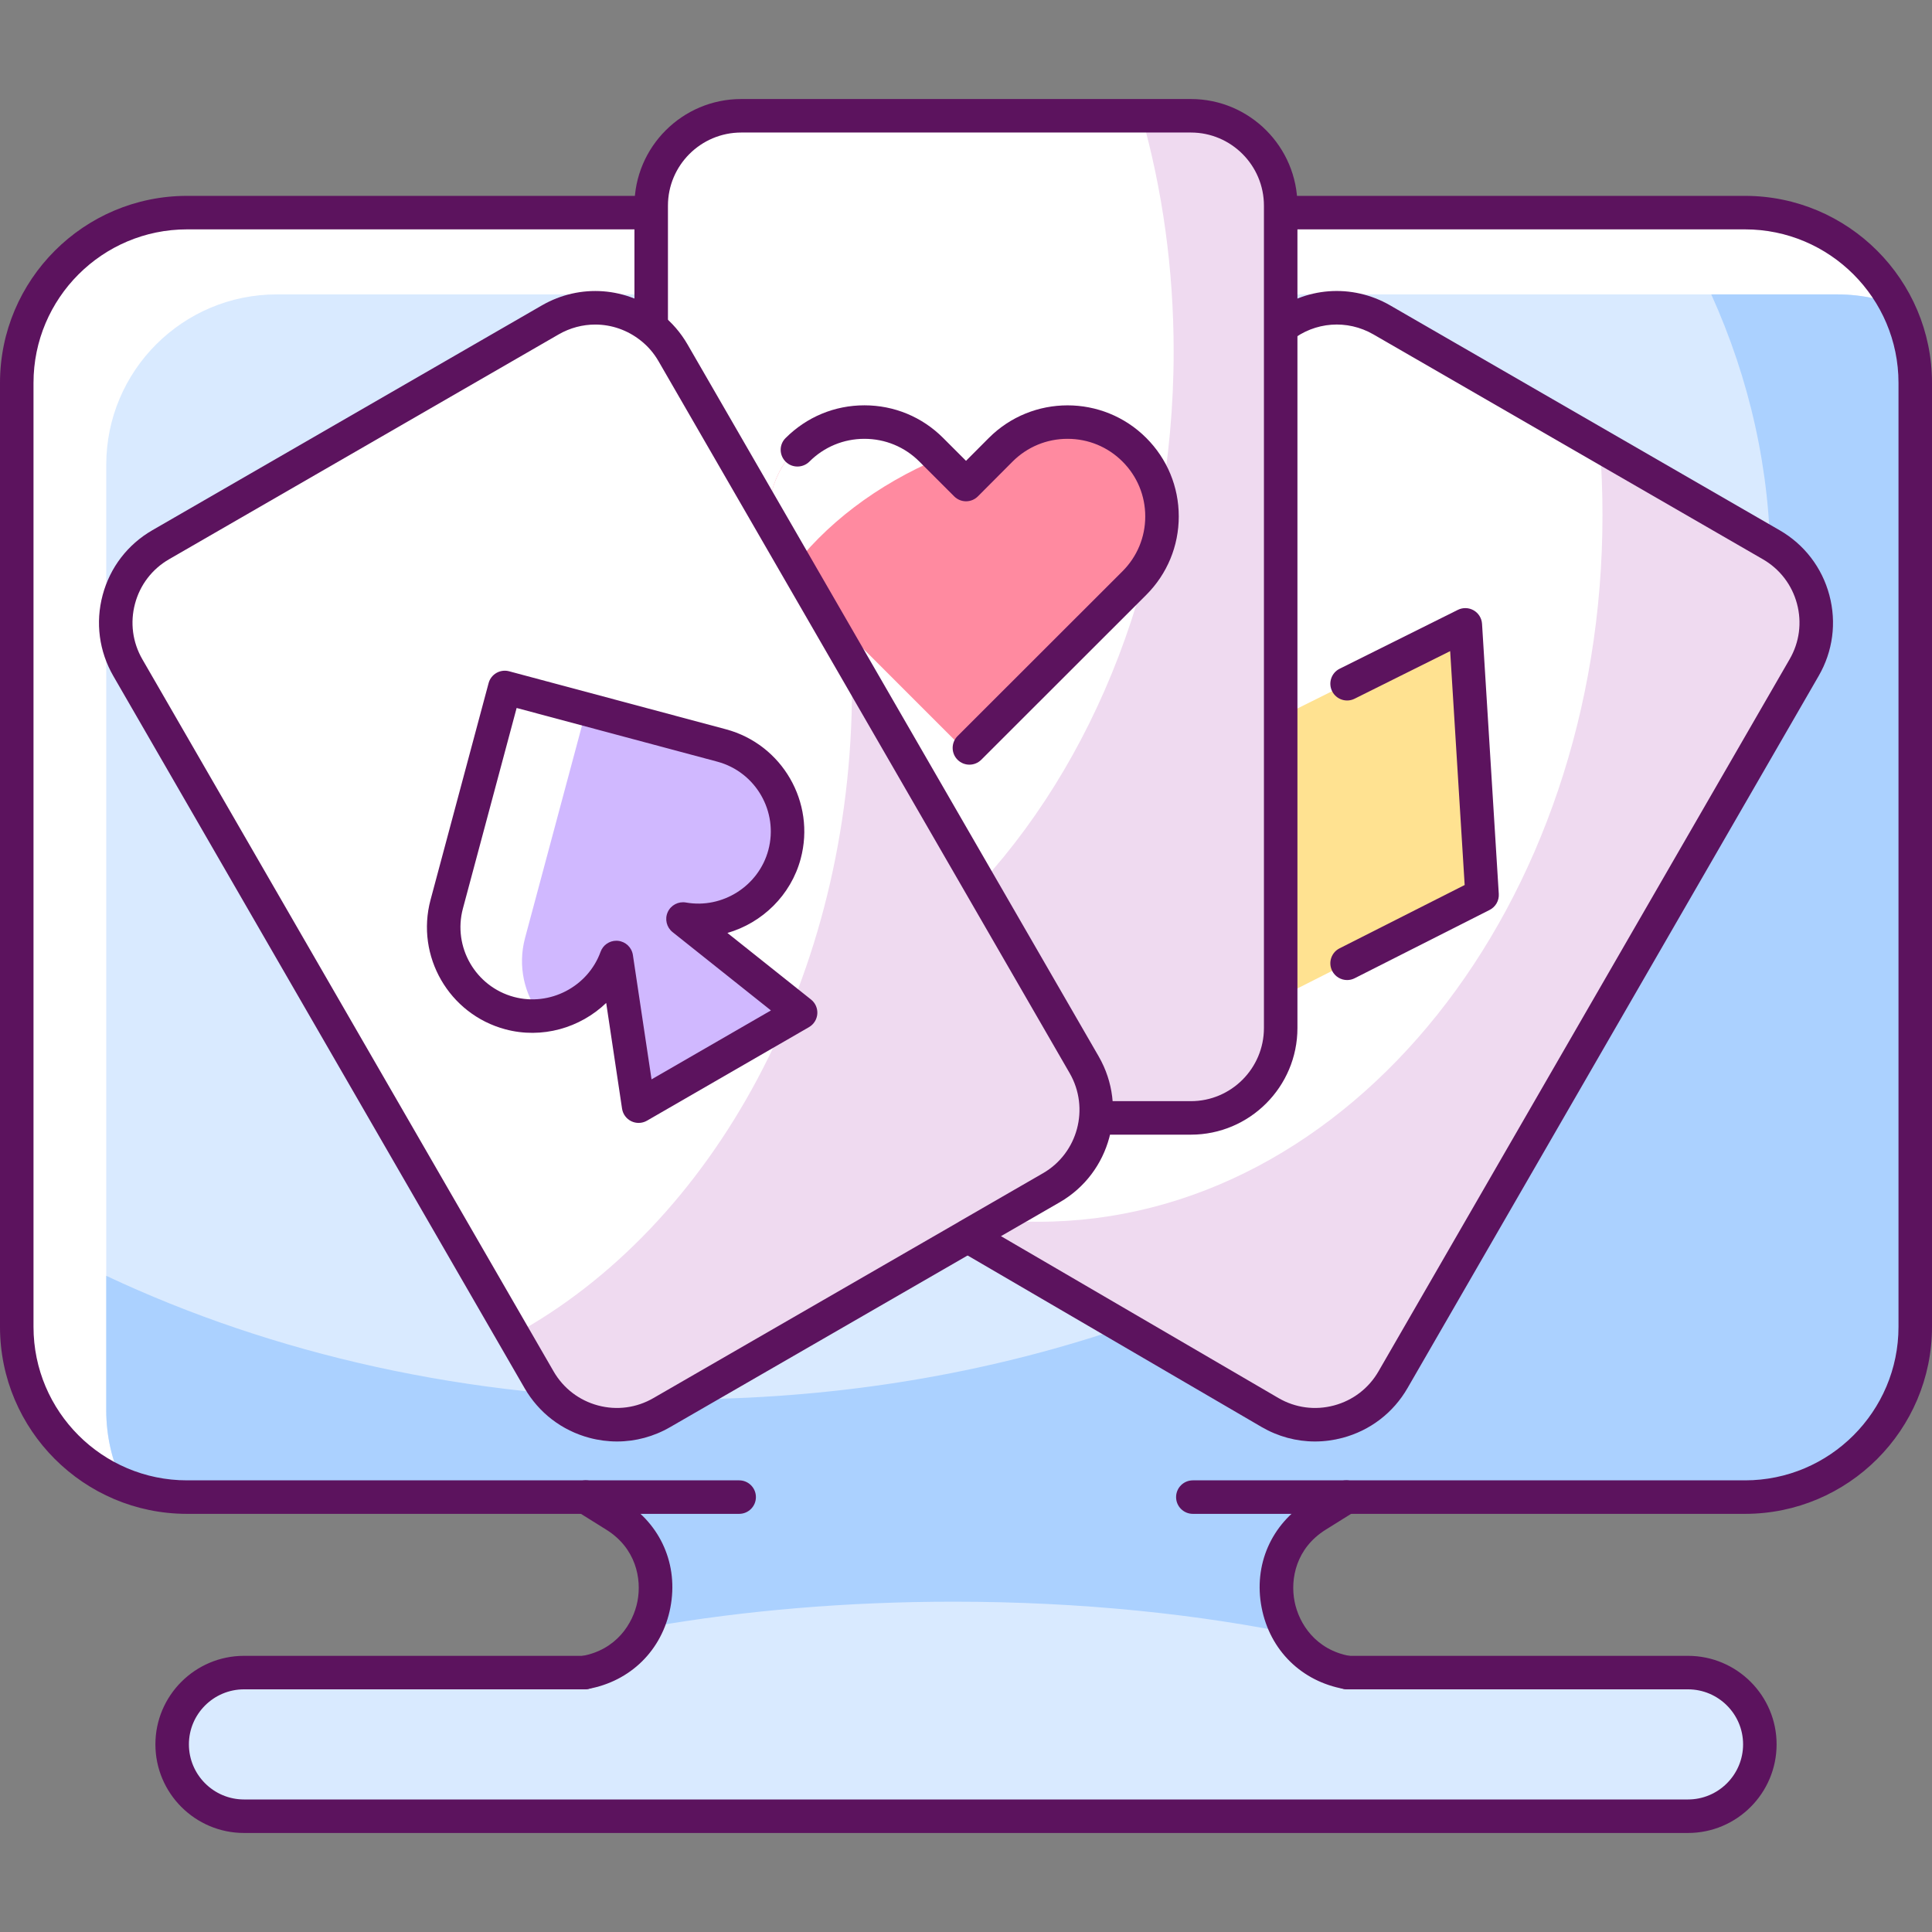
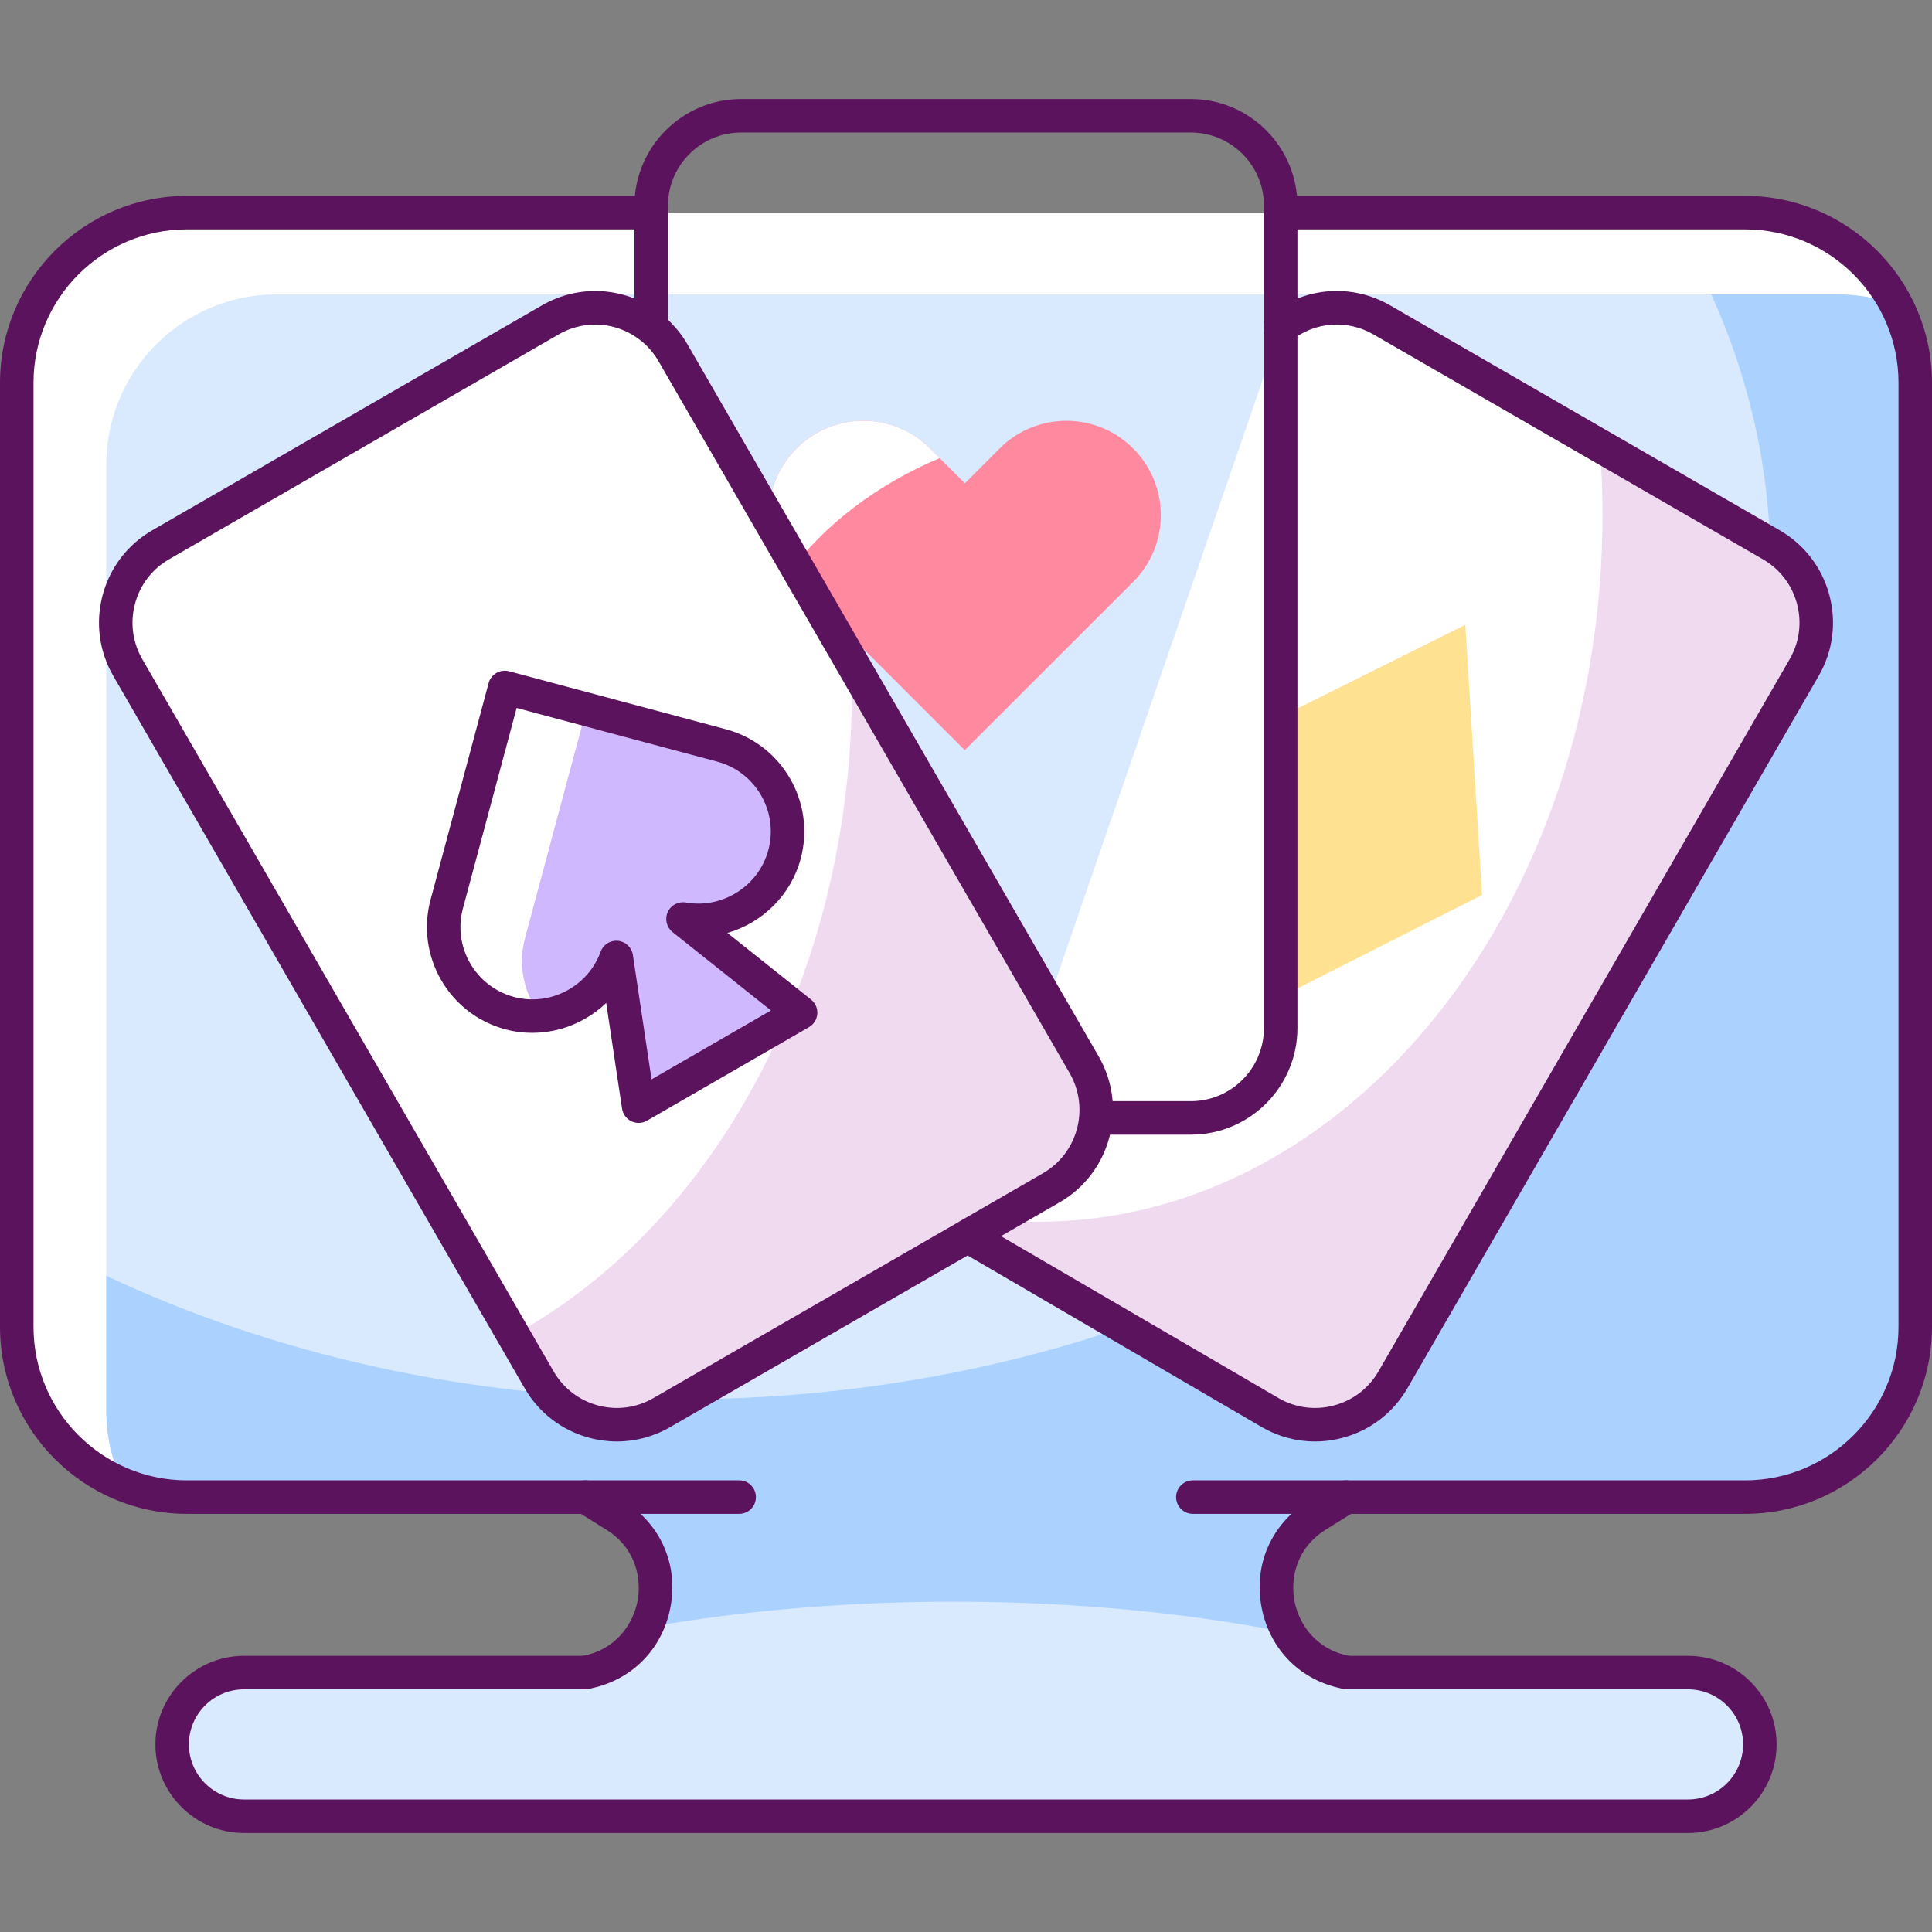
<svg xmlns="http://www.w3.org/2000/svg" enable-background="new 0 0 5000 5000" viewBox="0 0 5000 5000" id="card-game">
  <rect x="0" y="0" width="5000" height="5000" fill="#808080" stroke="none" />
  <path fill="#fff" d="M4983.94,991.095v2446.822c0,243.643-197.69,441.33-441.33,441.33H504.75    c-67.343,0-130.933-15.03-187.861-41.91c-150.005-70.519-253.469-222.831-253.469-399.42V991.095    c0-243.35,197.394-440.751,441.33-440.751h4037.86c176.585,0,328.898,103.76,399.417,253.469    C4968.911,860.747,4983.94,924.044,4983.94,991.095z" />
  <path fill="#d9eaff" d="M4983.94,991.095v2446.822c0,243.643-197.69,441.33-441.33,441.33H504.75    c-67.343,0-130.933-15.03-187.861-41.91c-26.884-56.936-41.913-120.518-41.913-187.572V1202.947    c0-243.354,197.69-441.041,441.33-441.041h4038.149c67.054,0,130.637,15.029,187.572,41.906    C4968.911,860.747,4983.94,924.044,4983.94,991.095z" />
  <path fill="#abd1ff" d="M4983.94,991.095v2446.822c0,243.643-197.69,441.33-441.33,441.33H504.75    c-67.343,0-130.933-15.03-187.861-41.91c-26.884-56.936-41.913-120.518-41.913-187.572V3301.79    c430.64,202.601,938.149,319.651,1481.214,319.651c1560.404,0,2825.723-965.894,2825.723-2157.512    c0-245.665-53.753-482.082-153.181-702.024h325.723c67.054,0,130.637,15.029,187.572,41.906    C4968.911,860.747,4983.94,924.044,4983.94,991.095z" />
  <path fill="#d9eaff" d="M3509.253,3879.182l-76.359,47.651c-172.629,107.727-121.514,371.583,78.855,407.051l-0.105,0.147    h883.121c103.097,0,186.304,83.207,186.304,185.973c0,102.766-83.207,186.304-186.304,186.304H652.439    c-103.097,0-186.304-83.538-186.304-186.304c0-102.766,83.207-185.973,186.304-185.973h883.121l-0.105-0.147    c200.369-35.468,251.484-299.325,78.855-407.051l-76.359-47.651H3509.253z" />
  <path fill="#abd1ff" d="M3509.373,3861.905l-76.594,47.688c-121.097,75.433-132.083,227.746-58.671,324.277    c-269.077-56.646-578.035-88.73-906.354-88.73c-277.749,0-541.329,23.123-778.907,64.165    c54.917-96.242,36.706-230.35-74.562-299.711l-76.297-47.688H3509.373z" />
  <path fill="#5c135e" d="M1513.249,4371.85c-20.632,0-38.921-14.783-42.64-35.803     c-4.17-23.578,11.558-46.073,35.132-50.247c89.005-15.756,132.76-83.544,144.036-141.729     c11.269-58.185-4.008-137.407-80.693-185.258l-76.248-47.583c-20.307-12.677-26.503-39.419-13.823-59.733     c12.687-20.304,39.422-26.499,59.73-13.826l76.248,47.583c95.335,59.493,141.277,164.986,119.904,275.308     c-21.366,110.325-103.386,191.029-214.039,210.617C1518.301,4371.631,1515.754,4371.85,1513.249,4371.85z" />
  <path fill="#5c135e" d="M4368.431 4743.723H631.569c-126.487 0-229.386-102.902-229.386-229.386 0-126.3 102.899-229.051 229.386-229.051h881.834c23.941 0 43.353 19.412 43.353 43.353 0 23.941-19.411 43.353-43.353 43.353H631.569c-78.675 0-142.681 63.857-142.681 142.346 0 78.675 64.006 142.681 142.681 142.681h3736.861c78.668 0 142.674-64.006 142.674-142.681 0-78.488-64.006-142.346-142.674-142.346h-881.834c-23.941 0-43.353-19.412-43.353-43.353 0-23.941 19.411-43.353 43.353-43.353h881.834c126.48 0 229.379 102.751 229.379 229.051C4597.81 4640.82 4494.911 4743.723 4368.431 4743.723zM4516.065 3917.833H3087.059c-23.941 0-43.353-19.411-43.353-43.353 0-23.945 19.411-43.352 43.353-43.352h1429.006c219.035 0 397.229-178.198 397.229-397.233V990.844c0-219.035-178.195-397.233-397.229-397.233H3314.406c-23.941 0-43.353-19.408-43.353-43.353 0-23.941 19.411-43.353 43.353-43.353h1201.659C4782.905 506.906 5000 724 5000 990.844v2443.05C5000 3700.738 4782.905 3917.833 4516.065 3917.833zM1912.941 3917.833H483.935C217.095 3917.833 0 3700.738 0 3433.894V990.844C0 724 217.095 506.906 483.935 506.906h1201.348c23.941 0 43.353 19.411 43.353 43.353 0 23.945-19.411 43.353-43.353 43.353H483.935c-219.035 0-397.229 178.198-397.229 397.233v2443.05c0 219.035 178.194 397.233 397.229 397.233h1429.006c23.941 0 43.353 19.408 43.353 43.352C1956.293 3898.421 1936.882 3917.833 1912.941 3917.833z" />
  <path fill="#5c135e" d="M3486.751,4371.85c-2.505,0-5.052-0.219-7.606-0.67     c-110.654-19.588-192.674-100.295-214.046-210.621c-21.373-110.322,24.576-215.814,119.911-275.304l76.248-47.583     c20.322-12.669,47.05-6.485,59.73,13.826c12.68,20.314,6.485,47.057-13.823,59.733l-76.248,47.583     c-76.686,47.851-91.962,127.073-80.694,185.254c11.269,58.188,55.031,125.976,144.036,141.732     c23.574,4.174,39.302,26.668,35.132,50.247C3525.673,4357.067,3507.384,4371.85,3486.751,4371.85z" />
  <g>
    <path fill="#fff" d="M3314.538,847.574c72.652-57.997,176.173-68.91,261.61-19.644l1007.775,581.84     c111.316,64.233,149.669,206.731,85.125,318.048L3605.146,3570.623c-64.233,111.317-206.731,149.669-318.048,85.125     l-782.958-456.804L3314.538,847.574z" />
    <path fill="#efdaf0" d="M4668.907,1727.799L3605.033,3570.574c-64.161,111.274-206.645,149.712-317.919,85.262     l-782.943-456.935l16.758-48.846c54.339,7.801,109.828,11.851,165.903,11.851c806.645,0,1460.398-818.788,1460.398-1828.902     c0-60.696-2.307-120.521-6.936-179.479l443.645,256.355C4695.205,1474.045,4733.647,1616.532,4668.907,1727.799z" />
    <polygon fill="#ffe291" points="3302.434 2586.05 3835.575 2316.206 3792.233 1617.125 3302.434 1861.065" />
-     <path fill="#5c135e" d="M3486.328,2536.356c-15.827,0-31.082-8.7-38.717-23.786      c-10.81-21.362-2.258-47.445,19.101-58.259l323.832-163.899l-37.538-605.324l-247.386,123.21      c-21.458,10.683-47.459,1.951-58.135-19.478c-10.669-21.433-1.948-47.459,19.482-58.131l305.938-152.369      c13.011-6.477,28.408-6.012,40.996,1.256c12.588,7.264,20.702,20.357,21.599,34.868l43.346,699.082      c1.072,17.281-8.242,33.541-23.688,41.363l-349.283,176.787C3499.594,2534.85,3492.911,2536.356,3486.328,2536.356z" />
    <path fill="#5c135e" d="M3403.116,3730.539c-47.925,0-95.201-12.609-137.763-37.288l-783.056-456.86      c-20.682-12.066-27.667-38.614-15.601-59.292c12.066-20.678,38.604-27.67,59.292-15.601l782.958,456.804      c43.607,25.286,94.587,32.063,143.429,19.006c48.976-13.078,89.895-44.457,115.219-88.349l1063.91-1842.817      c25.38-43.776,32.154-94.749,19.101-143.605c-13.082-48.969-44.453-89.887-88.349-115.215L3554.469,865.475      c-68.021-39.228-151.579-32.952-212.882,15.979c-18.713,14.938-45.978,11.879-60.929-6.834      c-14.938-18.709-11.875-45.988,6.837-60.926c89.351-71.348,211.175-80.492,310.306-23.32l1007.8,581.852      c63.97,36.914,109.708,96.556,128.773,167.938c19.037,71.259,9.152,145.627-27.822,209.4L3642.691,3592.3      c-36.917,63.974-96.562,109.711-167.942,128.777C3451.048,3727.406,3427,3730.539,3403.116,3730.539z" />
    <g>
-       <path fill="#fff" d="M1685.284,847.574V541.797v-9.479c0-128.728,104.266-232.688,232.994-232.688h1163.747     c128.422,0,232.383,103.961,232.383,232.688v9.479v305.767v1007.501v720.692v84.697c0,128.728-103.961,232.688-232.383,232.688     h-246.142L1685.284,847.574z" />
-       <path fill="#efdaf0" d="M3314.287,532.428v2128.031c0,128.615-103.76,232.66-232.371,232.66h-245.954l-324.855-577.746     c321.673-335.548,526.3-840.754,526.3-1405.781c0-213.874-29.191-419.075-82.951-609.826h127.461     C3210.527,299.767,3314.287,403.524,3314.287,532.428z" />
      <path fill="#ff8aa0" d="M2932.606,1505.974l-435.852,435.503l-435.453-435.503c-95.419-95.425-95.419-249.895,0-345.325     c95.419-95.43,250.276-95.43,345.69,0l90.167,90.173l89.758-90.173c95.419-95.43,250.276-95.43,345.69,0     C3028.03,1256.079,3028.03,1410.549,2932.606,1505.974z" />
      <path fill="#fff" d="M2431.916,1185.603c-162.431,68.5-297.979,171.678-390.752,297.111     c-74.569-95.663-67.922-233.814,20.23-321.962c95.377-95.666,250.287-95.666,345.664,0L2431.916,1185.603z" />
-       <path fill="#5c135e" d="M2508.82,1978.957c-11.099,0-22.198-4.237-30.666-12.708      c-16.927-16.938-16.913-44.386,0.021-61.31l426.865-426.558c37.948-37.948,58.855-88.356,58.855-141.922      c0-53.566-20.907-103.975-58.862-141.933c-37.962-37.958-88.476-58.862-142.251-58.862c-53.767,0-104.282,20.904-142.244,58.862      l-89.746,90.06c-8.128,8.153-19.157,12.74-30.673,12.75c-0.007,0-0.021,0-0.035,0c-11.494,0-22.523-4.565-30.652-12.698      l-90.113-90.113c-37.962-37.958-88.476-58.862-142.251-58.862c-53.767,0-104.282,20.904-142.244,58.862      c-16.914,16.931-44.686,17.245-61.614,0.311c-16.935-16.927-17.245-44.065-0.31-60.996      c54.953-54.956,127.242-84.881,204.168-84.881c76.933,0,149.222,29.925,203.554,84.257l59.405,59.405l59.151-59.352      c112.291-112.291,294.923-112.294,407.157-0.053c54.339,54.335,84.264,126.516,84.264,203.244      c0,76.728-29.925,148.908-84.264,203.243l-426.872,426.569C2530.997,1974.727,2519.912,1978.957,2508.82,1978.957z" />
      <path fill="#5c135e" d="M3082.028,2936.493h-246.145c-23.941,0-43.353-19.408-43.353-43.353      c0-23.941,19.411-43.353,43.353-43.353h246.145c104.226,0,189.026-84.938,189.026-189.336V532.318      c0-104.398-84.8-189.336-189.026-189.336H1918.275c-104.564,0-189.639,84.938-189.639,189.336v315.255      c0,23.941-19.411,43.353-43.353,43.353c-23.941,0-43.352-19.411-43.352-43.353V532.318      c0-152.21,123.968-276.041,276.344-276.041h1163.753c152.038,0,275.731,123.831,275.731,276.041v2128.134      C3357.759,2812.662,3234.066,2936.493,3082.028,2936.493z" />
    </g>
    <g>
      <path fill="#fff" d="M2500.086,3201.438l-787.324,454.309c-111.317,64.545-253.503,26.192-317.736-85.125     L330.814,1727.818c-64.233-111.317-26.192-253.815,85.125-318.048l1008.086-581.84c85.436-49.266,188.646-38.353,261.298,19.644     c22.139,17.461,41.471,39.6,56.438,65.48L2805.973,2755.86c64.233,111.628,26.192,253.814-85.125,318.048l-216.709,125.036     L2500.086,3201.438z" />
      <path fill="#efdaf0" d="M2720.933,3074.044l-216.763,124.857l-4.05,2.597l-787.283,454.338     c-111.267,64.45-253.469,26.012-317.919-85.262l-66.468-115.318c515.892-281.792,876.585-926.588,876.585-1676.879     c0-21.676-0.289-43.353-1.157-65.029l602.025,1042.488C2870.063,2867.396,2832.2,3009.594,2720.933,3074.044z" />
      <path fill="#5c135e" d="M1596.828,3730.539c-23.843,0-47.826-3.122-71.478-9.441      c-71.316-19.044-130.933-64.789-167.878-128.805L293.272,1749.497c-36.861-63.882-46.662-138.299-27.603-209.562      c19.066-71.298,64.74-130.862,128.604-167.713l1008.082-581.841c99.039-57.101,220.736-47.957,310.016,23.31      c26.785,21.133,49.371,47.315,66.92,77.663l1064.227,1842.828c75.994,132.079,30.673,301.295-101.001,377.275l-216.707,125.037      c-0.339,0.194-0.67,0.381-1.009,0.564c-0.981,0.677-1.997,1.323-3.048,1.93l-787.325,454.31      C1691.937,3717.937,1644.696,3730.539,1596.828,3730.539z M1540.414,839.943c-32.458,0-65.071,8.439-94.735,25.543      L437.612,1447.316c-43.79,25.268-75.105,66.116-88.187,115.021c-13.075,48.909-6.35,99.981,18.939,143.81l1064.206,1842.796      c25.352,43.938,66.25,75.324,115.155,88.385c48.736,13.029,99.618,6.245,143.288-19.083l787.403-454.355      c0.339-0.194,0.67-0.381,1.009-0.564c0.981-0.681,1.997-1.323,3.048-1.93l216.707-125.037      c90.318-52.113,121.365-168.245,69.22-258.874L1704.214,934.734c-12.016-20.784-27.406-38.664-45.737-53.122      C1623.874,853.991,1582.278,839.943,1540.414,839.943z" />
      <path fill="#fff" d="M2072.091,2620.578l-245.086,141.616l-174.285,100.577l-22.537-150.577l-35.266-234.104     c-30.63,85.259-108.085,142.776-195.087,150.866c-26.587,2.311-53.753,0.289-80.919-6.936     c-122.832-32.948-195.665-159.249-162.72-282.081l150.288-560.694l560.987,150.002c41.328,10.983,77.165,32.659,104.91,61.561     c54.918,56.068,79.769,139.015,57.803,220.517c-30.92,116.186-146.244,187.861-262.712,167.053L2072.091,2620.578z" />
      <path fill="#d0b8ff" d="M2072.091,2620.578l-245.086,141.616l-174.285,100.577l-22.537-150.577l-35.266-234.104     c-30.63,85.259-108.085,142.776-195.087,150.866c-43.056-54.914-60.4-128.615-41.038-201.444l150.295-560.694l463.289,123.99     c54.918,56.068,79.769,139.015,57.803,220.517c-30.92,116.186-146.244,187.861-262.712,167.053L2072.091,2620.578z" />
      <path fill="#5c135e" d="M1652.74,2906.103c-6.428,0-12.863-1.429-18.826-4.301c-12.92-6.227-21.923-18.441-24.047-32.624      l-41.024-273.582c-67.379,64.764-166.242,93.662-261.146,68.222c-145.701-39.048-232.47-189.35-193.443-335.044l150.245-560.846      c6.202-23.123,29.967-36.833,53.083-30.662l561.156,150.118c0.007,0.004,0.014,0.004,0.014,0.007      c145.694,39.045,232.477,189.343,193.443,335.044c-25.423,94.918-99.879,166.079-189.646,192.049l216.41,172.313      c11.219,8.933,17.294,22.837,16.229,37.14c-1.065,14.299-9.137,27.148-21.556,34.321l-419.216,242.038      C1667.728,2904.155,1660.241,2906.103,1652.74,2906.103z M1595.021,2434.622c1.432,0,2.872,0.071,4.318,0.215      c19.743,1.965,35.633,17.086,38.576,36.709l48.264,321.839l308.986-178.399l-254.583-202.714      c-15.523-12.359-20.674-33.682-12.504-51.763c8.171-18.085,27.611-28.267,47.106-24.834      c94.636,16.825,188.362-42.735,213.256-135.674c26.665-99.526-32.606-202.189-132.125-228.861l-519.279-138.913      l-139.026,518.986c-26.665,99.519,32.613,202.182,132.132,228.857c92.922,24.912,191.389-26.428,224.137-116.856      C1560.538,2445.926,1576.937,2434.622,1595.021,2434.622z" />
    </g>
  </g>
</svg>